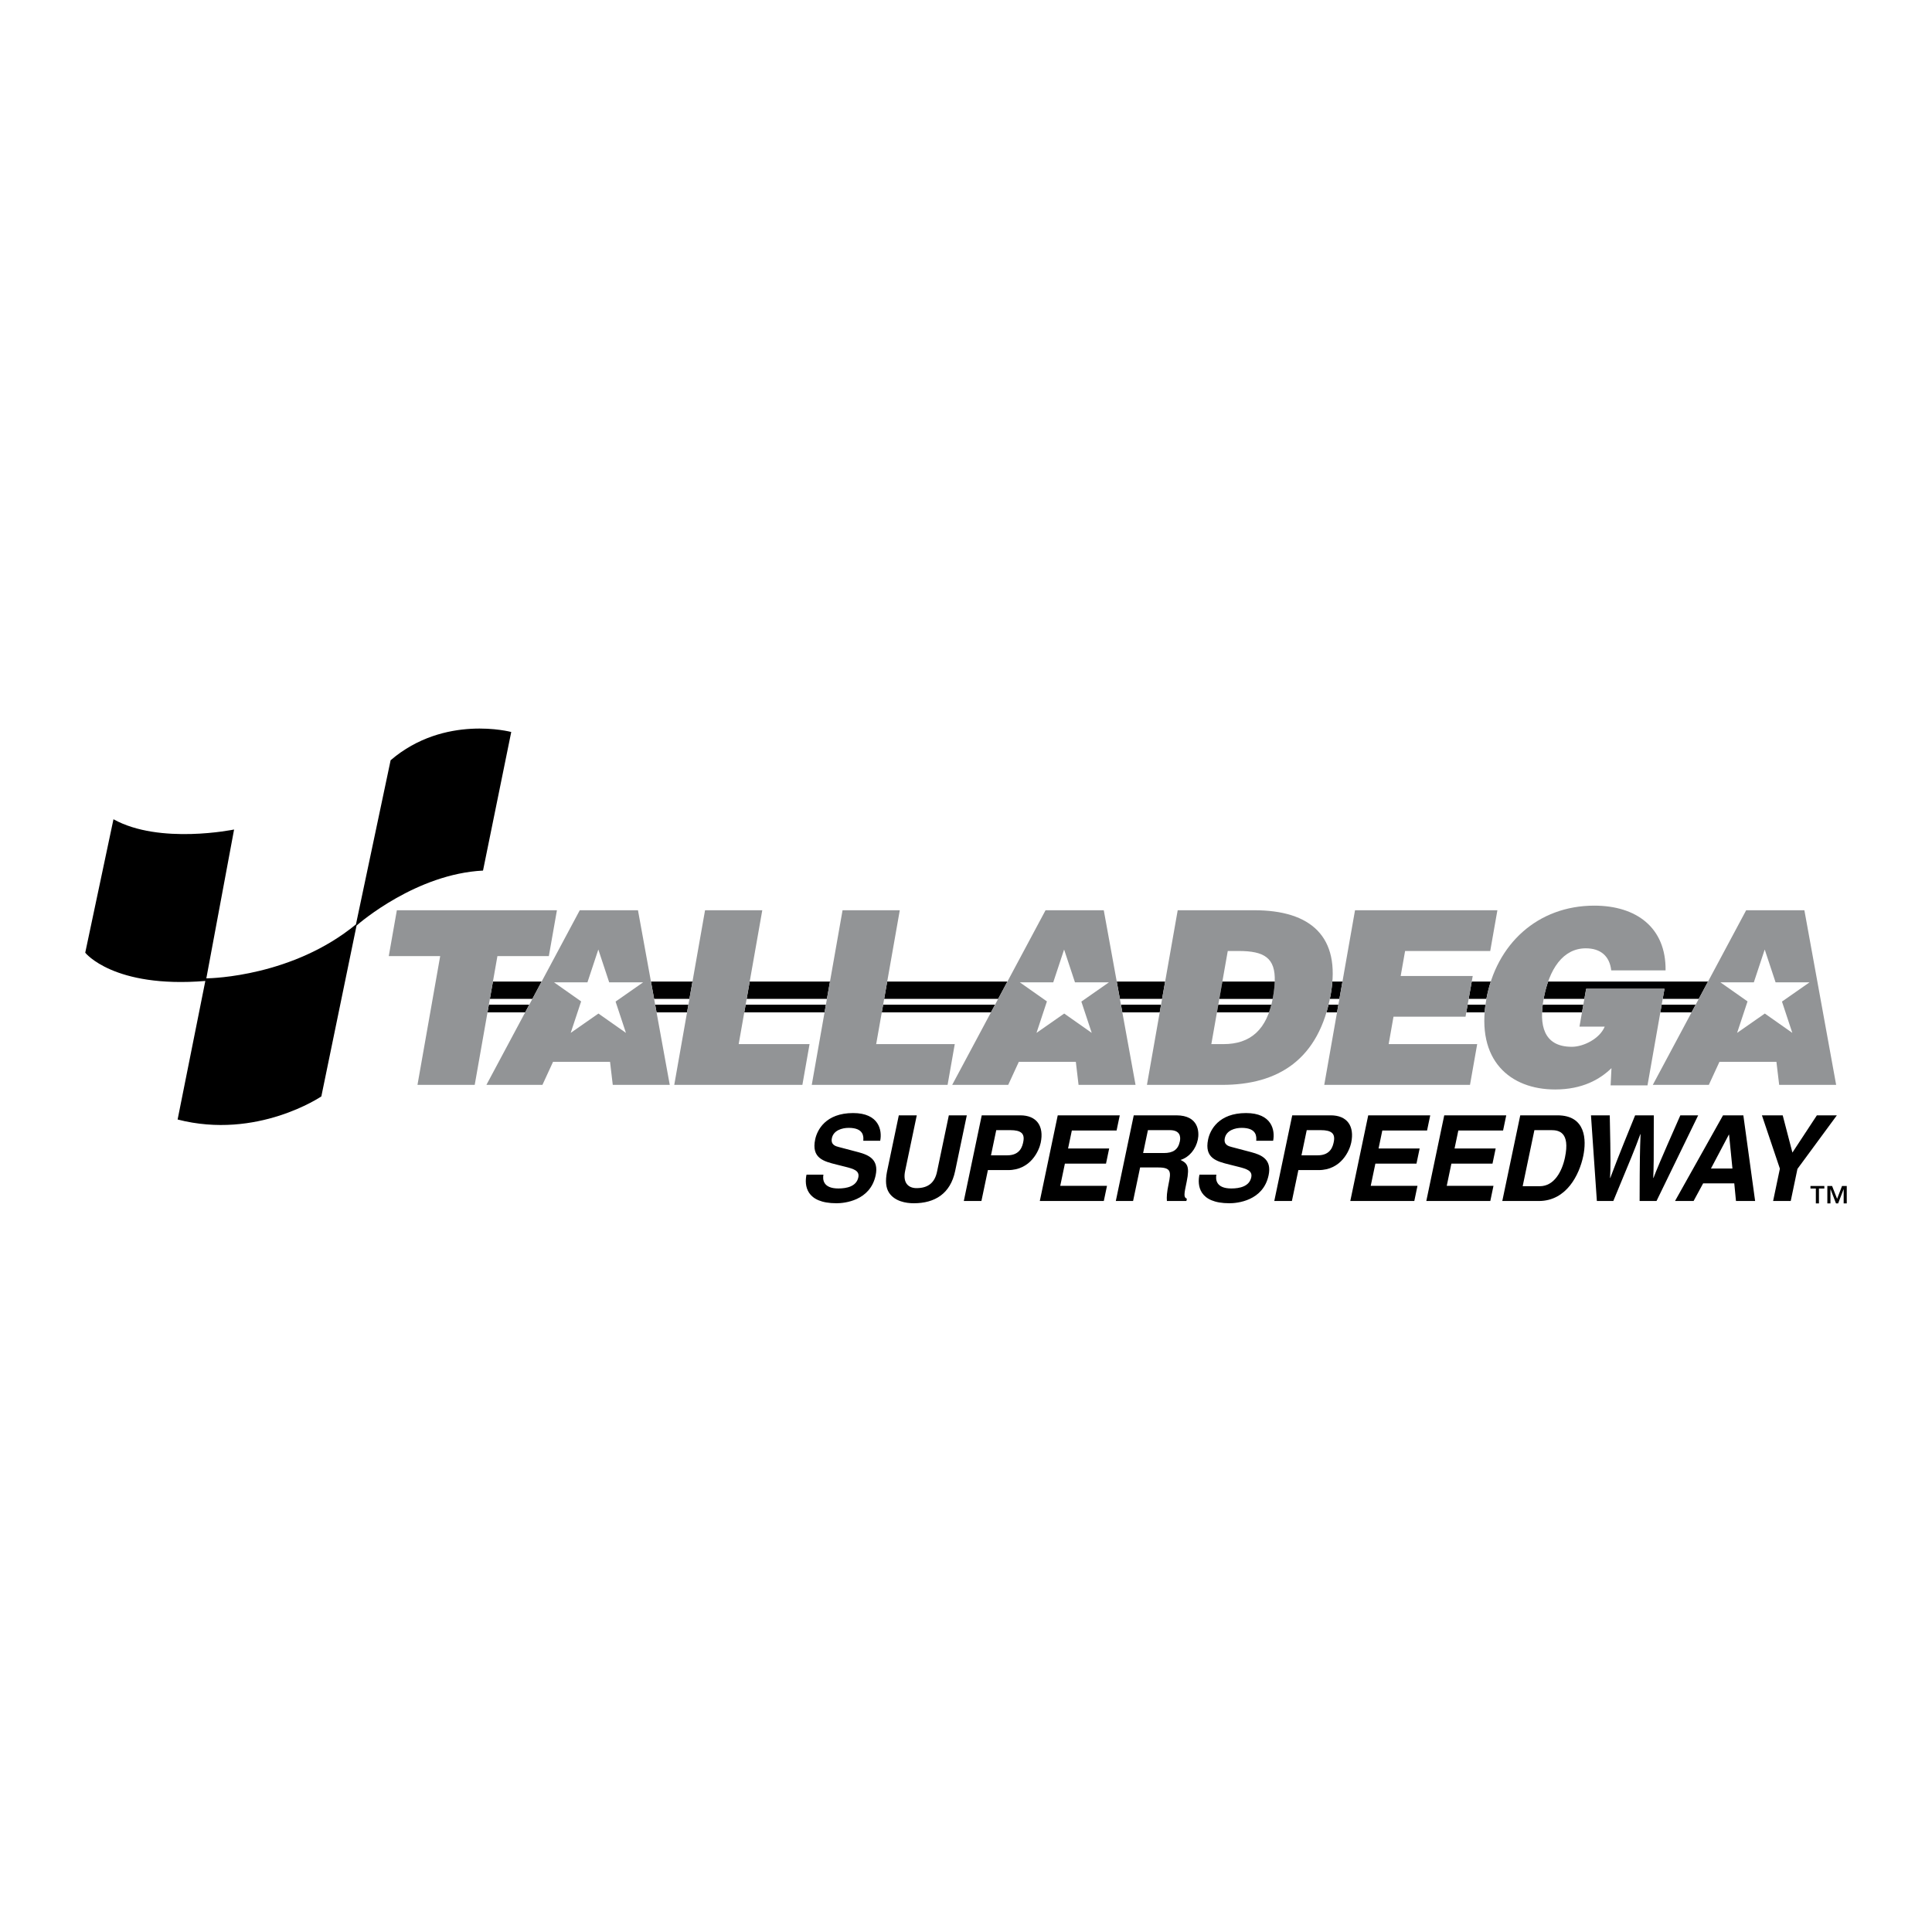
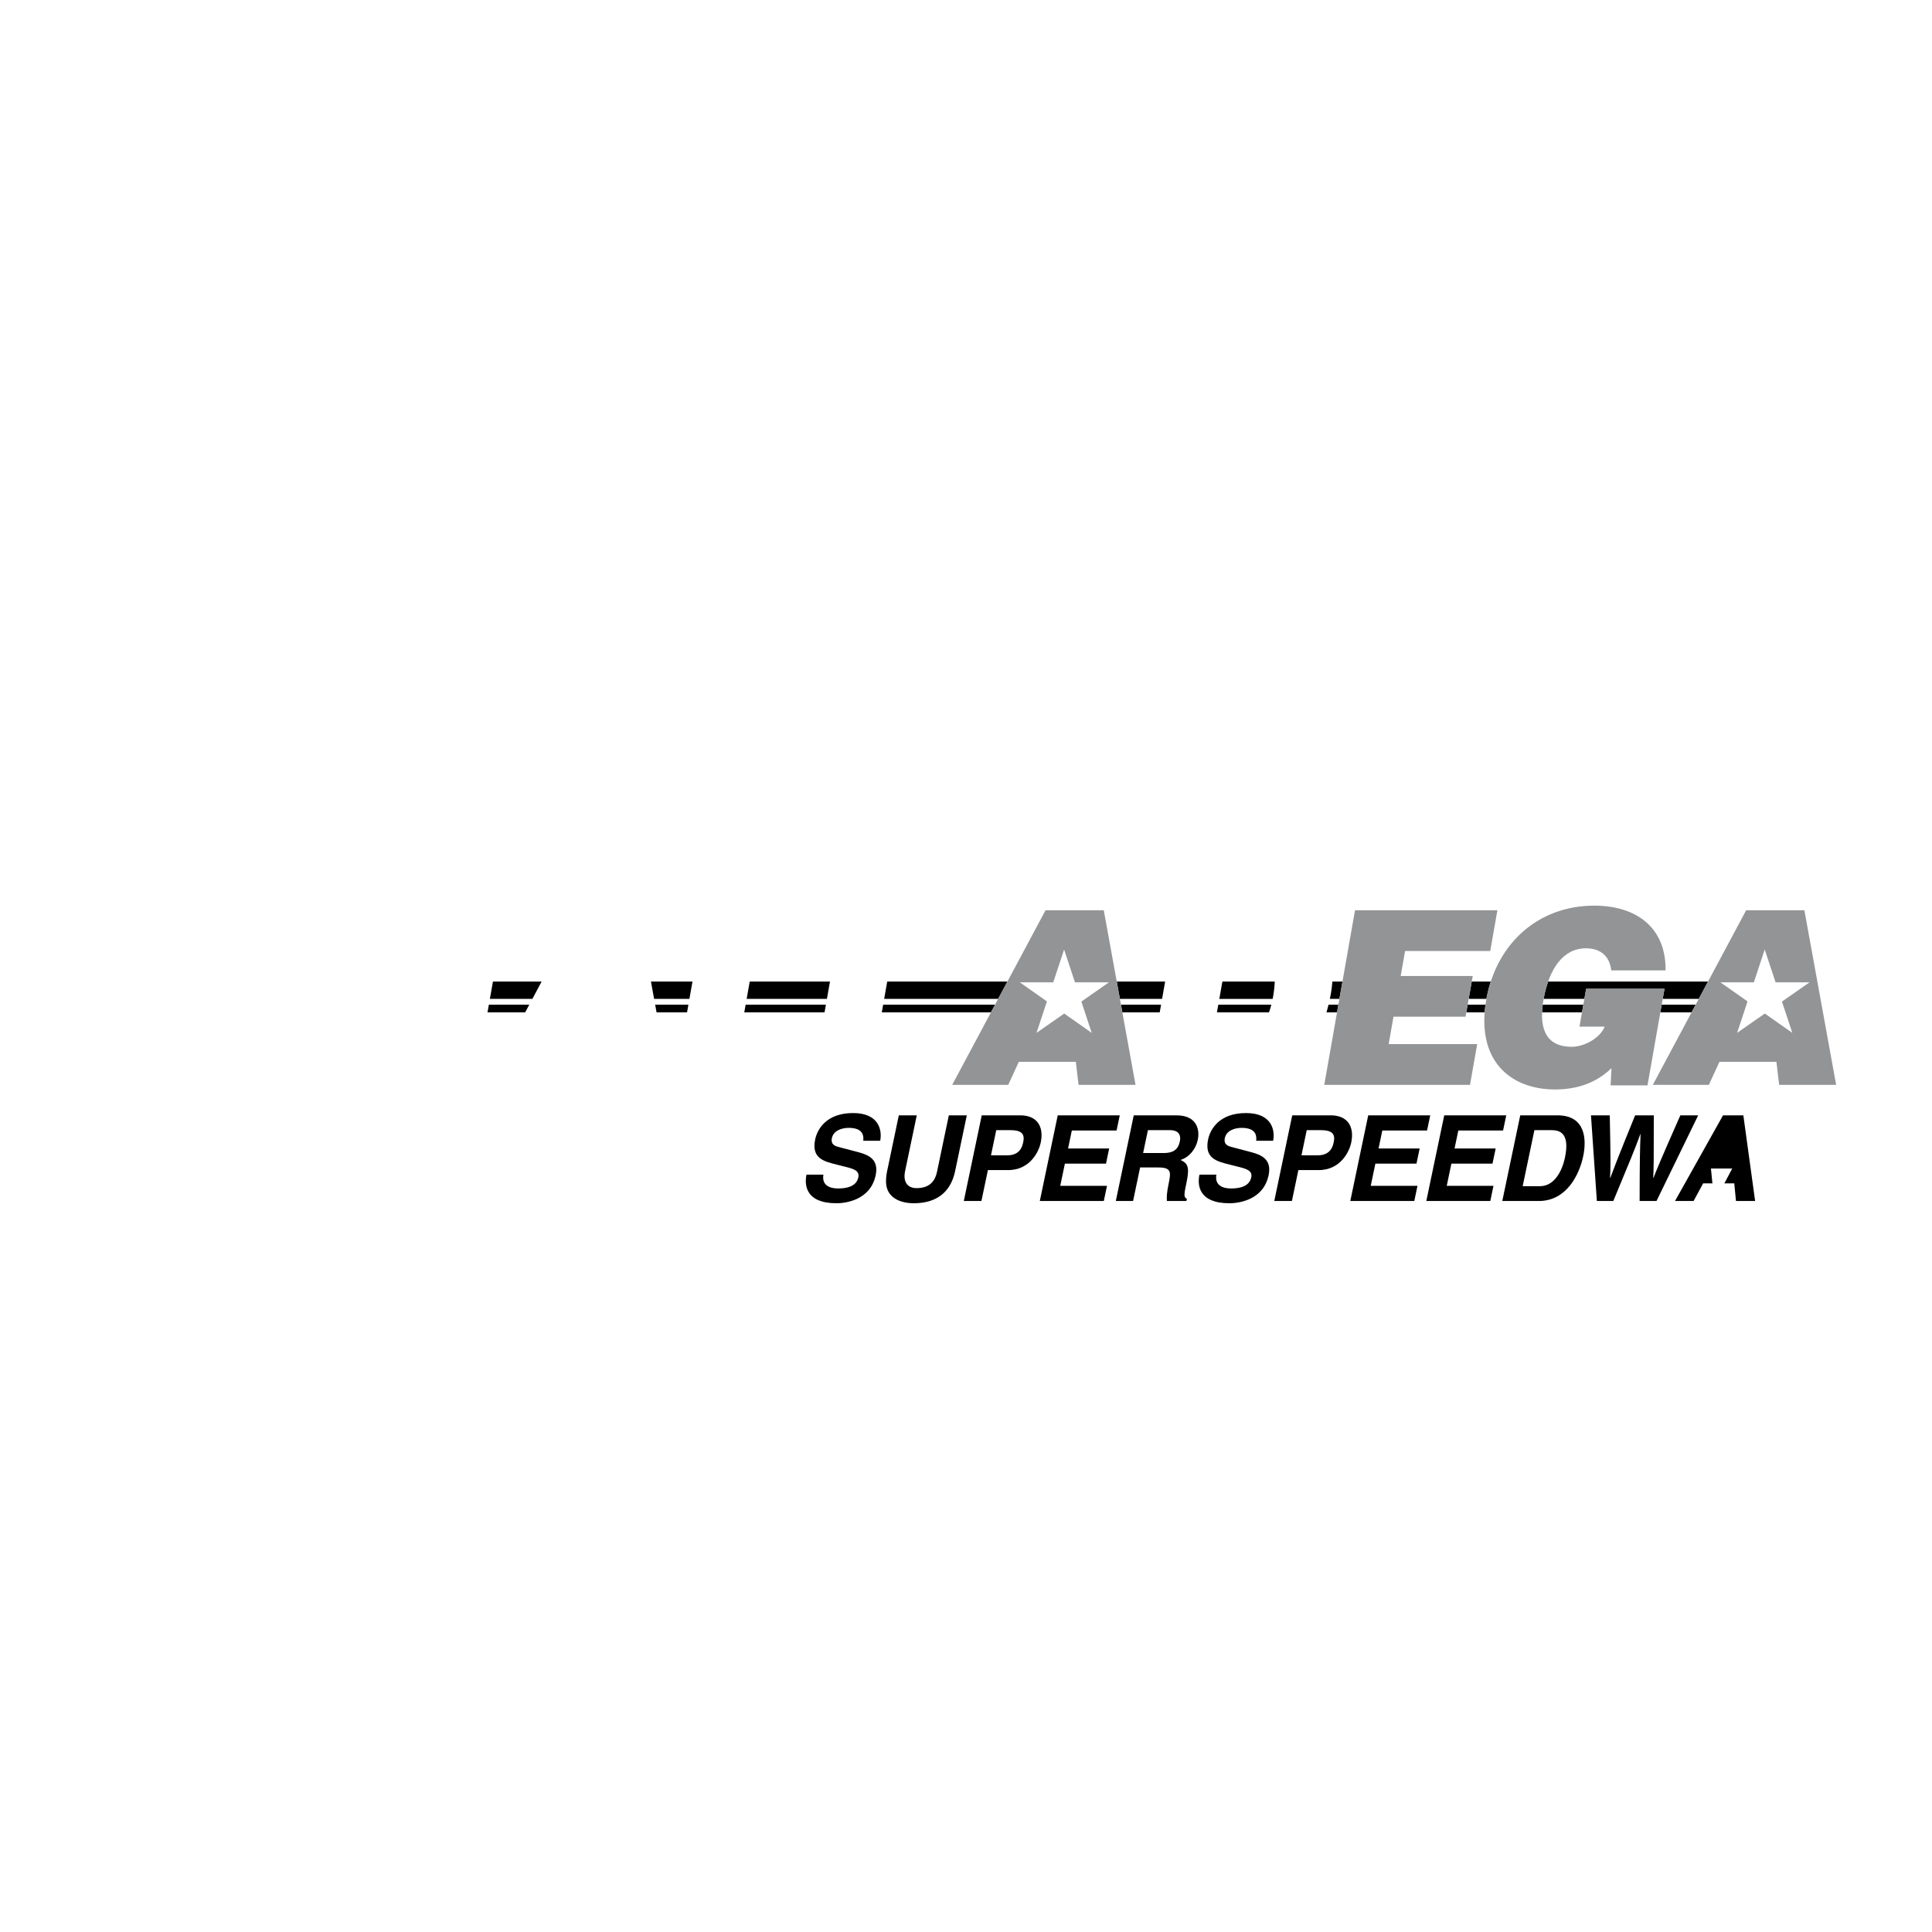
<svg xmlns="http://www.w3.org/2000/svg" width="2500" height="2500" viewBox="0 0 192.756 192.756">
  <g fill-rule="evenodd" clip-rule="evenodd">
-     <path fill="#fff" d="M0 0h192.756v192.756H0V0z" />
    <path d="M65.366 100.236l.139.768h3.041l.136-.768h-3.316zM74.393 100.236l-.136.768h8.008l.136-.768h-8.008zM88.112 100.236l-.136.768h10.891l.412-.768H88.112zM48.774 100.236l-.136.768h3.758l.411-.768h-4.033zM132.547 100.236c-.062.264-.133.52-.207.768h1.055l.137-.768h-.985zM165.787 100.236l-.135.768h3.116l.41-.768h-3.391zM146.428 100.236l-.135.768h1.83c.02-.25.047-.504.084-.768h-1.779zM111.838 100.236l.139.768h3.728l.135-.768h-4.002zM153.854 101.004h3.982l.137-.768h-4.053a8.657 8.657 0 0 0-.066.768zM132.678 99.66h.955l.305-1.729h-1.008a12.733 12.733 0 0 1-.252 1.729zM53.115 99.66l.924-1.728H49.18l-.305 1.728h4.24zM68.783 99.66l.305-1.728h-4.142l.315 1.728h3.522zM158.074 99.66l.176-1.004h7.816l-.178 1.004h3.598l.924-1.729h-15.951a11.199 11.199 0 0 0-.449 1.729h4.064zM115.941 99.66l.305-1.728h-4.828l.314 1.728h4.209zM148.299 99.66c.109-.598.256-1.174.438-1.729h-1.902l-.305 1.729h1.769zM82.502 99.66l.305-1.728h-8.008l-.305 1.728h8.008zM99.586 99.66l.924-1.728H88.518l-.305 1.728h11.373z" />
-     <path fill="#929496" d="M49.628 95.389h5.13l.807-4.573H39.594l-.806 4.573h5.13l-2.266 12.849h5.711l2.265-12.849zM63.651 90.816h-5.808l-9.314 17.422h5.59l1.058-2.299h5.687l.272 2.299h5.686l-3.171-17.422zM76.053 90.816h-5.71l-3.072 17.422h12.783l.716-4.066h-7.072l2.355-13.356zM89.772 90.816h-5.71l-3.072 17.422h13.551l.716-4.066h-7.84l2.355-13.356zM132.773 99.164c1.012-5.736-2.014-8.348-7.627-8.348H117.5l-3.07 17.422h7.5c5.59 0 9.687-2.517 10.843-9.074z" />
    <path d="M122.066 104.172h-1.211l1.639-9.291h1.09c2.557 0 3.68.688 3.598 3.051-.016.453-.07.963-.174 1.547-.58 3.291-2.279 4.693-4.942 4.693z" fill="#fff" />
    <path fill="#929496" d="M146.934 97.373h-7.188l.44-2.492h8.494l.716-4.065h-14.205l-3.07 17.422h14.541l.717-4.066h-8.832l.482-2.734h7.188l.717-4.065zM166.066 98.656h-7.816l-.666 3.773h2.518c-.504 1.211-2.121 2.01-3.281 2.01-2.881 0-3.258-2.252-2.822-4.719.543-3.074 1.965-5.106 4.215-5.106 1.477 0 2.381.774 2.539 2.202h5.422c.053-4.283-2.928-6.46-7.113-6.46-5.639 0-9.799 3.828-10.777 9.388-1.07 6.074 2.414 8.953 6.865 8.953 2.734 0 4.486-1.016 5.627-2.129l-.086 1.719h3.68l1.695-9.631zM110.123 90.816h-5.809L95 108.238h5.59l1.058-2.299h5.688l.271 2.299h5.686l-3.17-17.422zM180.023 90.816h-5.808l-9.315 17.422h5.59l1.059-2.299h5.685l.274 2.299h5.685l-3.17-17.422z" />
    <path d="M82.153 117.193c-.088.477-.043 1.381 1.492 1.381.833 0 1.8-.203 1.99-1.107.14-.666-.456-.846-1.302-1.059l-.857-.215c-1.292-.322-2.539-.631-2.146-2.512.199-.951 1.055-2.631 3.785-2.631 2.578 0 2.911 1.715 2.703 2.762H86.13c.033-.381.082-1.285-1.453-1.285-.668 0-1.517.25-1.679 1.023-.14.666.369.811.703.893l1.943.512c1.089.287 2.043.762 1.722 2.297-.539 2.572-3.164 2.797-3.902 2.797-3.07 0-3.221-1.797-2.999-2.855h1.688v-.001zM95.294 116.836c-.471 2.25-2.009 3.213-4.13 3.213-.773 0-1.881-.189-2.454-1.035-.348-.523-.378-1.213-.223-2.07l1.187-5.666h1.792l-1.162 5.547c-.249 1.189.321 1.715 1.141 1.715 1.207 0 1.824-.596 2.041-1.631l1.179-5.631h1.793l-1.164 5.558zM97.916 119.824h-1.757l1.789-8.547h3.844c1.629 0 2.391 1.061 2.039 2.738-.16.773-.992 2.725-3.254 2.725h-2.014l-.647 3.084z" />
    <path d="M100.5 115.266c1.312 0 1.512-.953 1.59-1.334.176-.832-.209-1.178-1.299-1.178h-1.395l-.525 2.512h1.629z" fill="#fff" />
    <path d="M111.402 112.789h-4.464l-.377 1.797h4.101l-.316 1.512h-4.102l-.463 2.214h4.664l-.318 1.512h-6.385l1.789-8.547h6.188l-.317 1.512zM113.115 111.277h4.252c2.238 0 2.297 1.678 2.143 2.416-.197.941-.834 1.75-1.727 2.035.627.311.947.572.613 2.166-.262 1.25-.326 1.561.018 1.703l-.047.227h-1.945c-.031-.404-.01-.846.174-1.727.244-1.166.27-1.619-1.031-1.619h-1.816l-.701 3.346h-1.723l1.79-8.547z" />
    <path d="M116.111 115.039c.914 0 1.428-.322 1.604-1.166.096-.453.035-1.119-.996-1.119h-2.191l-.479 2.285h2.062z" fill="#fff" />
    <path d="M121.357 117.193c-.088.477-.043 1.381 1.492 1.381.832 0 1.799-.203 1.988-1.107.141-.666-.455-.846-1.301-1.059l-.857-.215c-1.293-.322-2.539-.631-2.146-2.512.199-.951 1.055-2.631 3.785-2.631 2.578 0 2.91 1.715 2.703 2.762h-1.688c.033-.381.082-1.285-1.453-1.285-.668 0-1.518.25-1.68 1.023-.139.666.369.811.705.893l1.943.512c1.088.287 2.043.762 1.721 2.297-.539 2.572-3.164 2.797-3.902 2.797-3.068 0-3.221-1.797-2.998-2.855h1.688v-.001zM128.893 119.824h-1.758l1.791-8.547h3.842c1.629 0 2.393 1.061 2.041 2.738-.162.773-.992 2.725-3.254 2.725h-2.016l-.646 3.084z" />
    <path d="M131.477 115.266c1.312 0 1.512-.953 1.592-1.334.174-.832-.211-1.178-1.301-1.178h-1.395l-.525 2.512h1.629z" fill="#fff" />
    <path d="M142.379 112.789h-4.465l-.375 1.797h4.1l-.317 1.512h-4.101l-.463 2.214h4.664l-.317 1.512h-6.386l1.789-8.547h6.187l-.316 1.512zM149.963 112.789h-4.465l-.377 1.797h4.102l-.317 1.512h-4.101l-.463 2.214h4.662l-.316 1.512h-6.385l1.789-8.547h6.187l-.316 1.512zM151.676 111.277h3.713c2.836 0 2.908 2.453 2.57 4.07-.385 1.834-1.652 4.477-4.43 4.477h-3.645l1.792-8.547z" />
    <path d="M151.918 118.348h1.709c1.43 0 2.217-1.465 2.512-2.869.527-2.523-.613-2.725-1.363-2.725h-1.688l-1.17 5.594z" fill="#fff" />
    <path d="M158.732 111.277h1.875c.1 4.678.08 5.273.027 6.248h.023c.34-.893.65-1.76 2.48-6.248H165c.002 4.689-.01 5.143-.055 6.248h.023c.311-.809.605-1.547 2.68-6.248h1.779l-4.156 8.547h-1.686c.01-4.189.031-5.023.094-6.666h-.023c-.602 1.643-.871 2.262-2.695 6.666h-1.641l-.588-8.547zM168.969 119.824h-1.852l4.789-8.547h2.028l1.175 8.547h-1.91l-.17-1.762h-3.105l-.955 1.762z" />
-     <path fill="#fff" d="M170.701 116.586h2.145l-.336-3.381h-.024l-1.785 3.381z" />
-     <path d="M178.662 119.824h-1.758l.676-3.226-1.793-5.321h2.074l.969 3.715 2.441-3.715h1.993l-3.932 5.344-.67 3.203zM183.289 119.605l.49-1.279h.473v1.74h-.309v-1.414h-.007l-.545 1.414h-.211l-.545-1.414h-.01v1.414h-.309v-1.74h.473l.5 1.279zM182.014 118.58h-.537v1.486h-.309v-1.486h-.537v-.254h1.383v.254zM38.973 75.849l-3.46 16.381c-6.272 5.153-14.273 5.372-14.927 5.381l2.769-14.85s-7.425 1.536-12.034-1.024L8.504 95.052s2.807 3.569 11.982 2.819l-2.765 13.822c7.938 2.049 14.339-2.303 14.339-2.303l3.513-17.045c.346-.316 5.996-5.154 12.618-5.487l2.816-13.827c0 .001-6.657-1.791-12.034 2.818z" />
+     <path fill="#fff" d="M170.701 116.586h2.145h-.024l-1.785 3.381z" />
    <path fill="#fff" d="M61.416 99.928l2.749-1.92h-3.386l-1.084-3.275-1.085 3.275h-3.334l2.704 1.902-1.041 3.141 2.766-1.93 2.745 1.93-1.034-3.123zM107.887 99.928l2.75-1.92h-3.387l-1.084-3.275-1.084 3.275h-3.334l2.703 1.902-1.039 3.141 2.764-1.93 2.746 1.93-1.035-3.123zM177.787 99.928l2.75-1.92h-3.387l-1.084-3.275-1.086 3.275h-3.334l2.706 1.902-1.041 3.141 2.765-1.93 2.744 1.93-1.033-3.123z" />
    <path d="M121.551 100.236l-.137.768h5.193c.088-.24.166-.496.234-.768h-5.29zM127.008 99.479c.104-.584.158-1.094.174-1.547h-5.225l-.305 1.729h5.318c.012-.063.026-.12.038-.182z" />
  </g>
</svg>